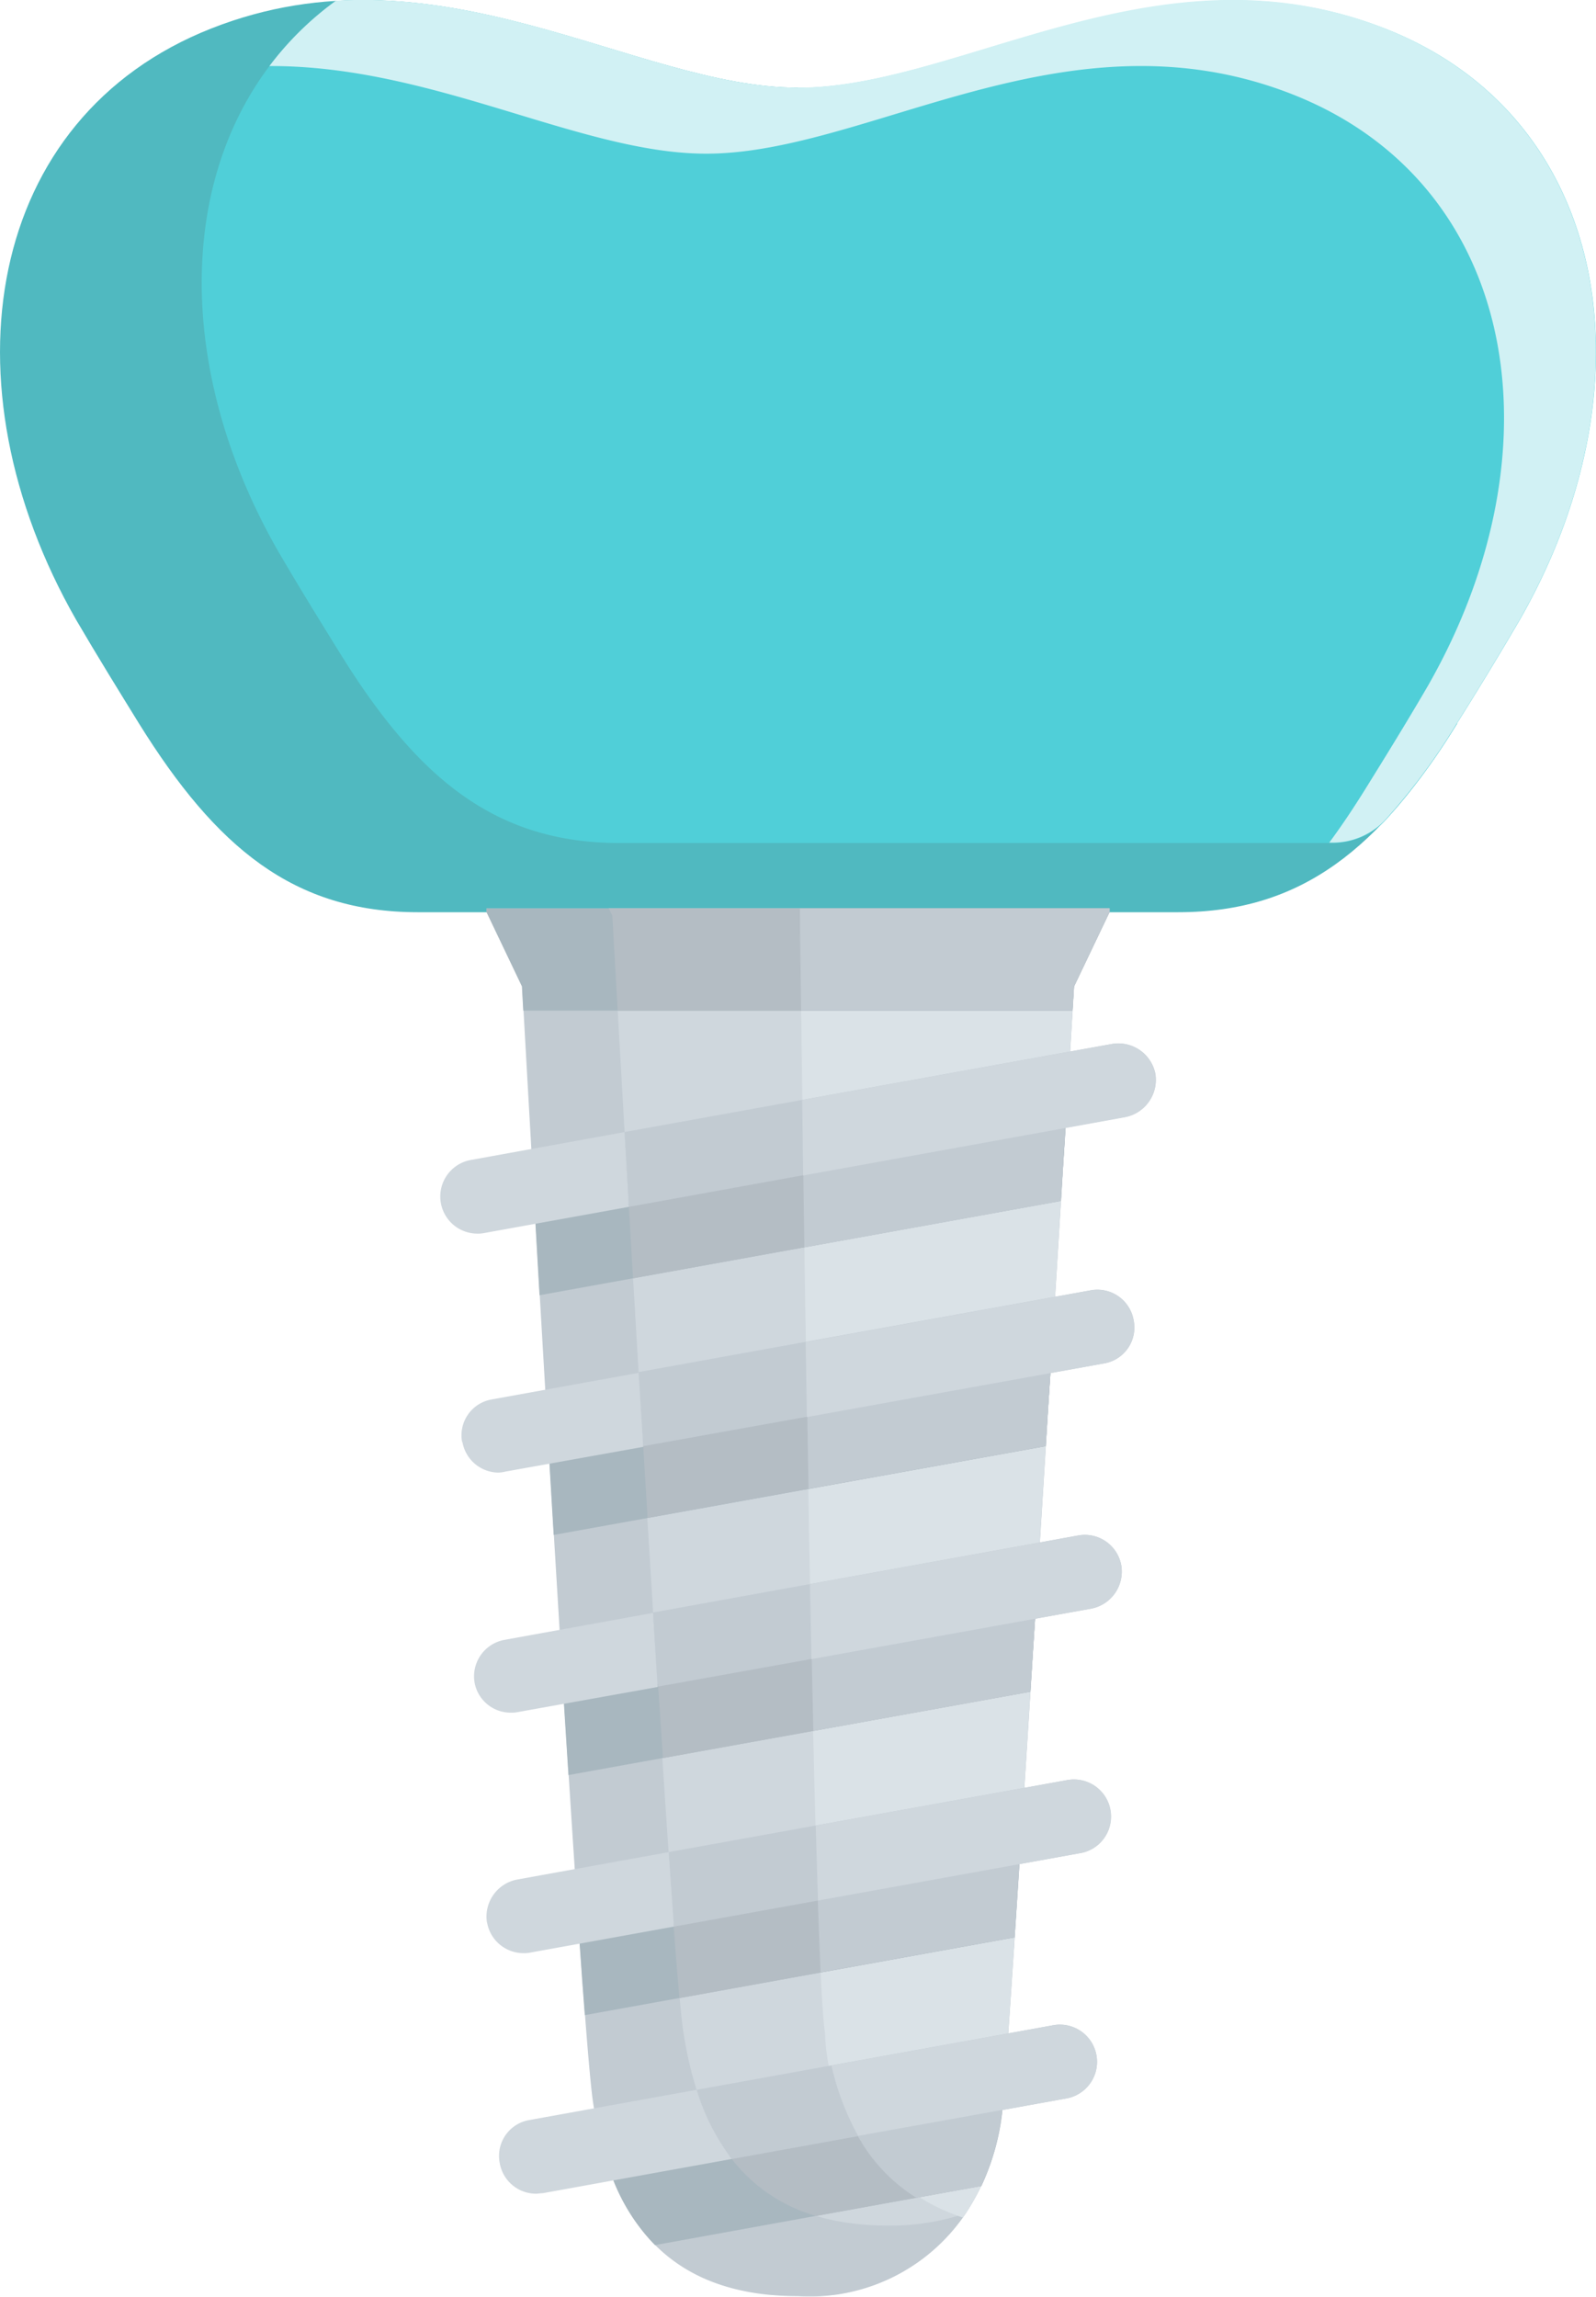
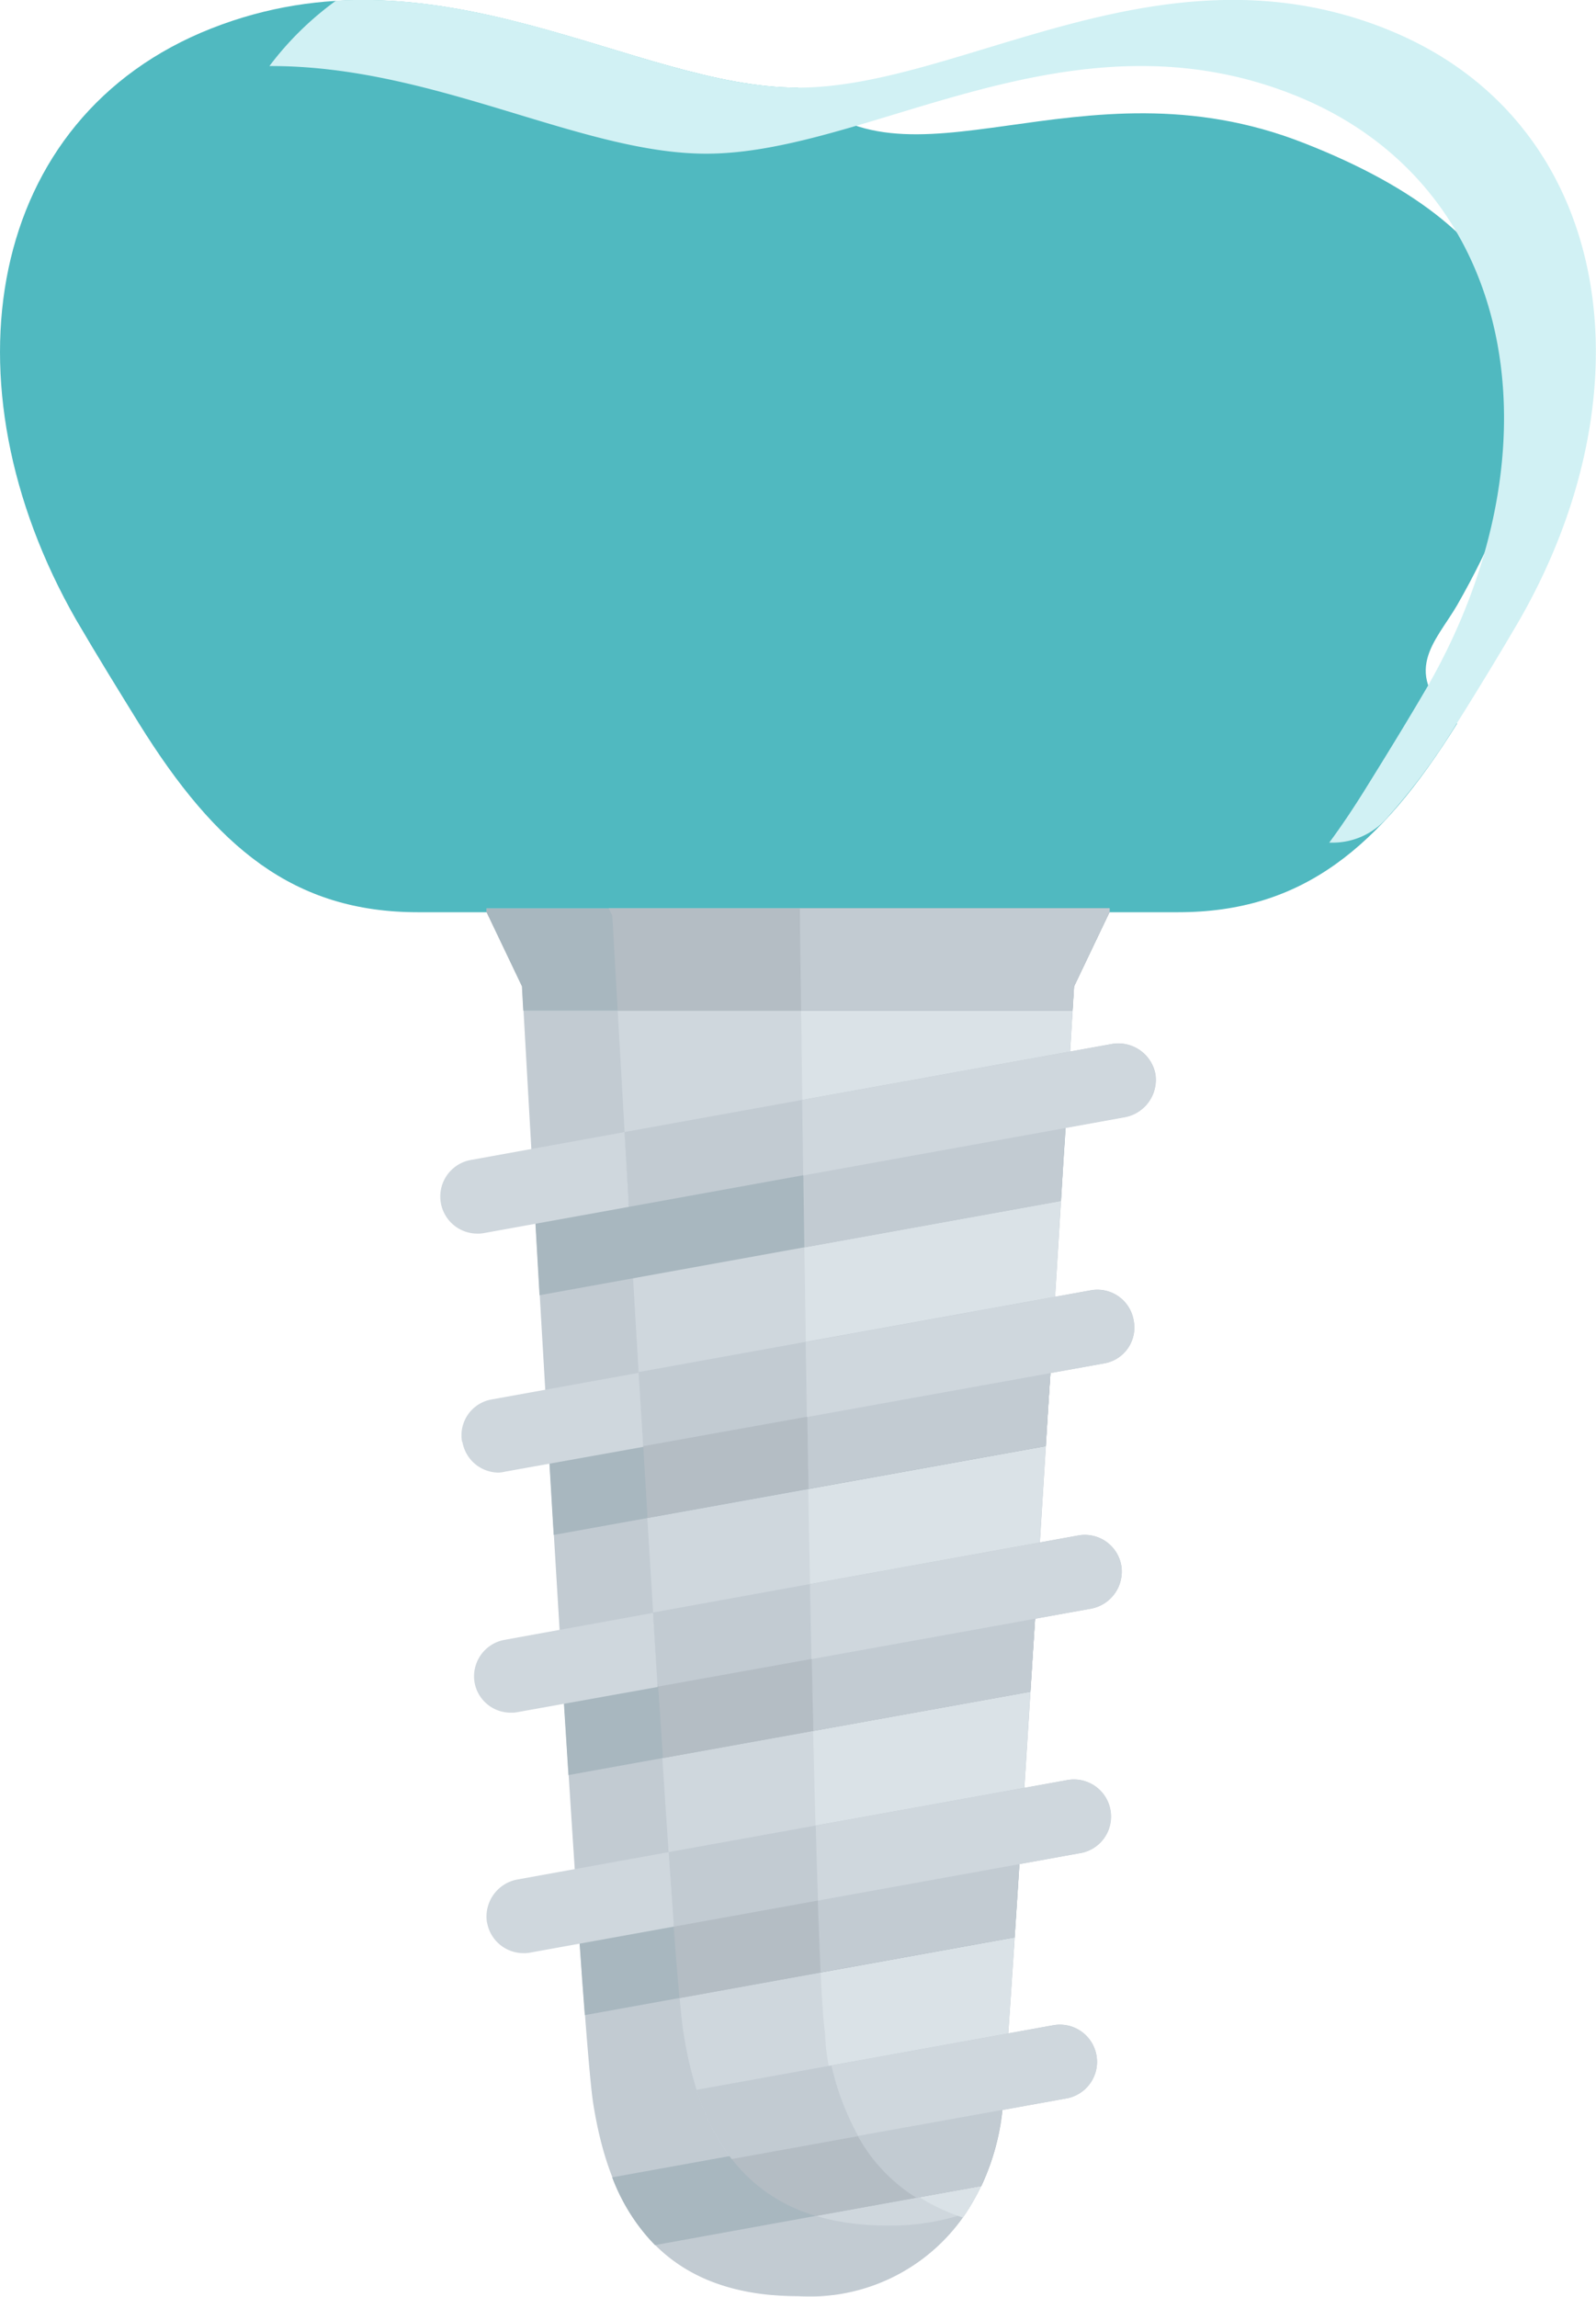
<svg xmlns="http://www.w3.org/2000/svg" width="25.378" height="36.51" viewBox="0 0 25.378 36.51">
  <g id="Layer_6" data-name="Layer 6" transform="translate(-7.837 -0.75)" opacity="0.69">
    <path id="Path_17378" data-name="Path 17378" d="M28.57,3.024c-3.588-1.413-6.34.973-8.045-.88-2.591,0-5.739-2.355-9.327-.942s-4.3,5.64-2.151,9.4c.342.585.687,1.142,1,1.649,1.226,1.972,2.46,3,4.436,3H26.571c1.976,0,3.209-1.027,4.436-3-.928-.808-.342-1.293,0-1.881,2.149-3.76,1.152-5.939-2.436-7.346Z" transform="translate(0)" fill="#029aa4" />
    <path id="Path_17379" data-name="Path 17379" d="M27.6,19.2l-.565,1.185s-.008.133-.024.385c-.149,2.473-.989,16.157-1.107,17.375a3.651,3.651,0,0,1-.612,1.774,2.989,2.989,0,0,1-2.646,1.287c-2.316,0-3.015-1.531-3.258-3.062-.22-1.39-1.13-17.76-1.13-17.76L17.69,19.2v-.054H27.6Z" transform="translate(-2.118 -3.955)" fill="#a6b3be" />
    <path id="Path_17380" data-name="Path 17380" d="M27.541,20.773c.016-.252.024-.385.024-.385L28.13,19.2v-.054H20.169l.056.117s.911,16.37,1.131,17.759c.243,1.531.942,3.062,3.258,3.062a3.7,3.7,0,0,0,1.228-.195,3.665,3.665,0,0,0,.593-1.744c.118-1.216.958-14.9,1.107-17.374Z" transform="translate(-2.651 -3.955)" fill="#b9c5ce" />
    <path id="Path_17381" data-name="Path 17381" d="M27.266,38.148c.118-1.218.958-14.9,1.107-17.375.016-.252.024-.385.024-.385l.565-1.185v-.054H24.039c.038,3.2.206,16.652.4,17.876a3.188,3.188,0,0,0,2.192,2.931l.024-.033A3.65,3.65,0,0,0,27.266,38.148Z" transform="translate(-3.483 -3.955)" fill="#c9d5dc" />
    <path id="Path_17382" data-name="Path 17382" d="M27.6,19.2v-.054H17.689V19.2l.565,1.185s.008.137.021.385h8.733c.016-.252.024-.385.024-.385Z" transform="translate(-2.118 -3.955)" fill="#8197a2" />
    <path id="Path_17383" data-name="Path 17383" d="M28.13,19.2v-.054H20.169l.056.117s.032.571.085,1.508h7.232c.016-.252.024-.385.024-.385Z" transform="translate(-2.651 -3.955)" fill="#939faa" />
    <path id="Path_17384" data-name="Path 17384" d="M28.962,19.2v-.054H24.039c0,.4.012.953.02,1.625h4.314c.016-.252.024-.385.024-.385Z" transform="translate(-3.483 -3.955)" fill="#a6b3be" />
-     <path id="Path_17385" data-name="Path 17385" d="M27.036,24.735c.027-.436.052-.844.079-1.214l-8.437,1.525c.021.378.045.776.068,1.188Z" transform="translate(-2.33 -4.895)" fill="#8197a2" />
+     <path id="Path_17385" data-name="Path 17385" d="M27.036,24.735c.027-.436.052-.844.079-1.214l-8.437,1.525c.021.378.045.776.068,1.188" transform="translate(-2.33 -4.895)" fill="#8197a2" />
    <path id="Path_17386" data-name="Path 17386" d="M18.962,29.933q.034.589.07,1.178L26.856,29.7c.025-.411.05-.816.079-1.214Z" transform="translate(-2.391 -5.961)" fill="#8197a2" />
    <path id="Path_17387" data-name="Path 17387" d="M19.256,34.82c.025.4.05.8.075,1.178l7.344-1.326c.025-.4.051-.8.079-1.214Z" transform="translate(-2.455 -7.031)" fill="#8197a2" />
    <path id="Path_17388" data-name="Path 17388" d="M19.573,39.7c.03.438.059.835.086,1.183l6.834-1.235c.025-.378.051-.785.079-1.214Z" transform="translate(-2.523 -8.1)" fill="#8197a2" />
    <path id="Path_17389" data-name="Path 17389" d="M26.444,43.408l-6.208,1.123a3.1,3.1,0,0,0,.681,1.077l5.189-.942a3.822,3.822,0,0,0,.338-1.258Z" transform="translate(-2.665 -9.169)" fill="#8197a2" />
-     <path id="Path_17390" data-name="Path 17390" d="M27.518,23.521l-6.946,1.256c.022.383.046.78.069,1.188l6.8-1.23C27.47,24.3,27.5,23.891,27.518,23.521Z" transform="translate(-2.738 -4.895)" fill="#939faa" />
    <path id="Path_17391" data-name="Path 17391" d="M27.265,29.7c.025-.411.05-.816.079-1.214l-6.481,1.178q.035.589.071,1.178Z" transform="translate(-2.8 -5.963)" fill="#939faa" />
    <path id="Path_17392" data-name="Path 17392" d="M27.084,34.674c.025-.4.051-.8.079-1.214l-6,1.09.079,1.178Z" transform="translate(-2.863 -7.031)" fill="#939faa" />
    <path id="Path_17393" data-name="Path 17393" d="M26.9,39.646c.025-.378.051-.785.079-1.214l-5.5,1c.035.476.067.877.095,1.181Z" transform="translate(-2.933 -8.1)" fill="#939faa" />
    <path id="Path_17394" data-name="Path 17394" d="M23.987,45.145l2.63-.476a3.822,3.822,0,0,0,.338-1.262l-4.342.785a2.6,2.6,0,0,0,1.374.952Z" transform="translate(-3.176 -9.169)" fill="#939faa" />
    <path id="Path_17395" data-name="Path 17395" d="M28.278,23.521l-4.17.754q.008.579.017,1.2l4.082-.738C28.23,24.3,28.255,23.891,28.278,23.521Z" transform="translate(-3.498 -4.895)" fill="#a6b3be" />
    <path id="Path_17396" data-name="Path 17396" d="M27.98,29.7c.025-.411.05-.816.079-1.214l-3.871.7c.006.4.013.8.02,1.193Z" transform="translate(-3.515 -5.963)" fill="#a6b3be" />
    <path id="Path_17397" data-name="Path 17397" d="M27.754,34.674c.025-.4.051-.8.079-1.214l-3.557.645c.009.408.018.807.027,1.192Z" transform="translate(-3.533 -7.031)" fill="#a6b3be" />
    <path id="Path_17398" data-name="Path 17398" d="M27.53,39.646c.025-.378.051-.785.079-1.214l-3.21.58c.015.457.031.858.046,1.191Z" transform="translate(-3.56 -8.1)" fill="#a6b3be" />
    <path id="Path_17399" data-name="Path 17399" d="M26.138,44.856l1.03-.187a3.823,3.823,0,0,0,.338-1.262l-2.325.421a2.681,2.681,0,0,0,.956,1.028Z" transform="translate(-3.728 -9.169)" fill="#a6b3be" />
    <path id="Path_17400" data-name="Path 17400" d="M17.236,24.117a.59.59,0,0,0,.1,1.17.518.518,0,0,0,.11-.008l2.306-.417c-.024-.414-.047-.812-.069-1.189Z" transform="translate(-1.916 -4.927)" fill="#b9c5ce" />
    <path id="Path_17401" data-name="Path 17401" d="M28.929,22.366a.6.6,0,0,0-.691-.479l-7.75,1.4c.022.377.045.775.069,1.189l7.893-1.43A.6.6,0,0,0,28.929,22.366Z" transform="translate(-2.719 -4.542)" fill="#a6b3be" />
    <path id="Path_17402" data-name="Path 17402" d="M28.173,28.037a.578.578,0,0,0,.471-.683.585.585,0,0,0-.683-.479l-7.189,1.3q.035.586.07,1.178Z" transform="translate(-2.78 -5.614)" fill="#a6b3be" />
    <path id="Path_17403" data-name="Path 17403" d="M17.2,29.647a.587.587,0,0,0,.573.487.53.53,0,0,0,.11-.016l2.192-.393L20,28.548l-2.334.423a.578.578,0,0,0-.471.676Z" transform="translate(-2.01 -5.975)" fill="#b9c5ce" />
    <path id="Path_17404" data-name="Path 17404" d="M17.447,34.515a.583.583,0,0,0,.581.479.447.447,0,0,0,.1-.008l2.23-.4c-.024-.385-.049-.78-.074-1.178l-2.368.43A.59.59,0,0,0,17.447,34.515Z" transform="translate(-2.064 -7.019)" fill="#b9c5ce" />
    <path id="Path_17405" data-name="Path 17405" d="M28.04,33a.6.6,0,0,0,.471-.683.589.589,0,0,0-.683-.479l-6.762,1.225c.024.4.049.8.074,1.178Z" transform="translate(-2.844 -6.68)" fill="#a6b3be" />
    <path id="Path_17406" data-name="Path 17406" d="M27.9,37.958a.59.59,0,1,0-.2-1.162l-6.32,1.142c.03.432.058.83.084,1.184Z" transform="translate(-2.911 -7.746)" fill="#a6b3be" />
    <path id="Path_17407" data-name="Path 17407" d="M17.7,39.373a.588.588,0,0,0,.581.487.448.448,0,0,0,.1-.008l2.29-.414c-.026-.354-.054-.752-.084-1.184l-2.41.436a.6.6,0,0,0-.479.683Z" transform="translate(-2.118 -8.062)" fill="#b9c5ce" />
    <path id="Path_17408" data-name="Path 17408" d="M27.829,42.92a.591.591,0,0,0-.212-1.163l-5.67,1.027a3.519,3.519,0,0,0,.558,1.1Z" transform="translate(-3.033 -8.813)" fill="#a6b3be" />
    <g id="Group_9062" data-name="Group 9062" transform="translate(15.772 17.337)">
-       <path id="Path_17409" data-name="Path 17409" d="M17.956,44.231a.587.587,0,0,0,.573.487c.039,0,.071-.008.11-.008l3.006-.544a3.519,3.519,0,0,1-.558-1.1l-2.66.481a.578.578,0,0,0-.471.683Z" transform="translate(-17.945 -26.433)" fill="#b9c5ce" />
      <path id="Path_17410" data-name="Path 17410" d="M29.7,22.366a.6.6,0,0,0-.691-.479l-4.924.89q.008.572.016,1.2l5.119-.926a.6.6,0,0,0,.479-.683Z" transform="translate(-19.265 -21.878)" fill="#b9c5ce" />
      <path id="Path_17411" data-name="Path 17411" d="M28.9,28.037a.578.578,0,0,0,.471-.683.585.585,0,0,0-.683-.479l-4.531.822c.006.393.013.793.02,1.192Z" transform="translate(-19.281 -22.95)" fill="#b9c5ce" />
      <path id="Path_17412" data-name="Path 17412" d="M28.723,33a.6.6,0,0,0,.471-.683.589.589,0,0,0-.683-.479l-4.268.774c.008.4.016.8.024,1.192Z" transform="translate(-19.299 -24.017)" fill="#b9c5ce" />
      <path id="Path_17413" data-name="Path 17413" d="M28.543,37.958a.59.59,0,1,0-.2-1.162l-3.984.72c.012.429.024.828.036,1.192Z" transform="translate(-19.323 -25.083)" fill="#b9c5ce" />
      <path id="Path_17414" data-name="Path 17414" d="M28.416,42.92a.591.591,0,0,0-.212-1.163l-3.527.639a4.285,4.285,0,0,0,.425,1.12Z" transform="translate(-19.392 -26.15)" fill="#b9c5ce" />
    </g>
-     <path id="Path_17415" data-name="Path 17415" d="M31.882,12.251c.314-.5.657-1.061,1-1.649,2.151-3.763,1.437-8-2.151-9.4s-6.736.945-9.327.945c-2.1,0-4.574-1.553-7.348-1.381-2.495,1.806-2.8,5.451-.924,8.736.342.586.686,1.143,1,1.649,1.226,1.973,2.46,3,4.436,3H29.91a1.147,1.147,0,0,0,.838-.366,9.838,9.838,0,0,0,1.134-1.53Z" transform="translate(-0.878 0)" fill="#01bac6" />
    <path id="Path_17416" data-name="Path 17416" d="M31.026,1.2c-3.588-1.413-6.736.943-9.327.943-2.1,0-4.574-1.553-7.348-1.381A4.979,4.979,0,0,0,13.294,1.8c2.61-.011,4.946,1.393,6.945,1.393,2.591,0,5.739-2.355,9.326-.942s4.3,5.64,2.151,9.4c-.341.586-.686,1.143-1,1.649-.19.305-.378.586-.57.845h.057a1.147,1.147,0,0,0,.838-.366,9.837,9.837,0,0,0,1.134-1.53c.314-.5.657-1.061,1-1.649,2.151-3.76,1.437-7.994-2.151-9.4Z" transform="translate(-1.173)" fill="#bdebef" />
  </g>
</svg>